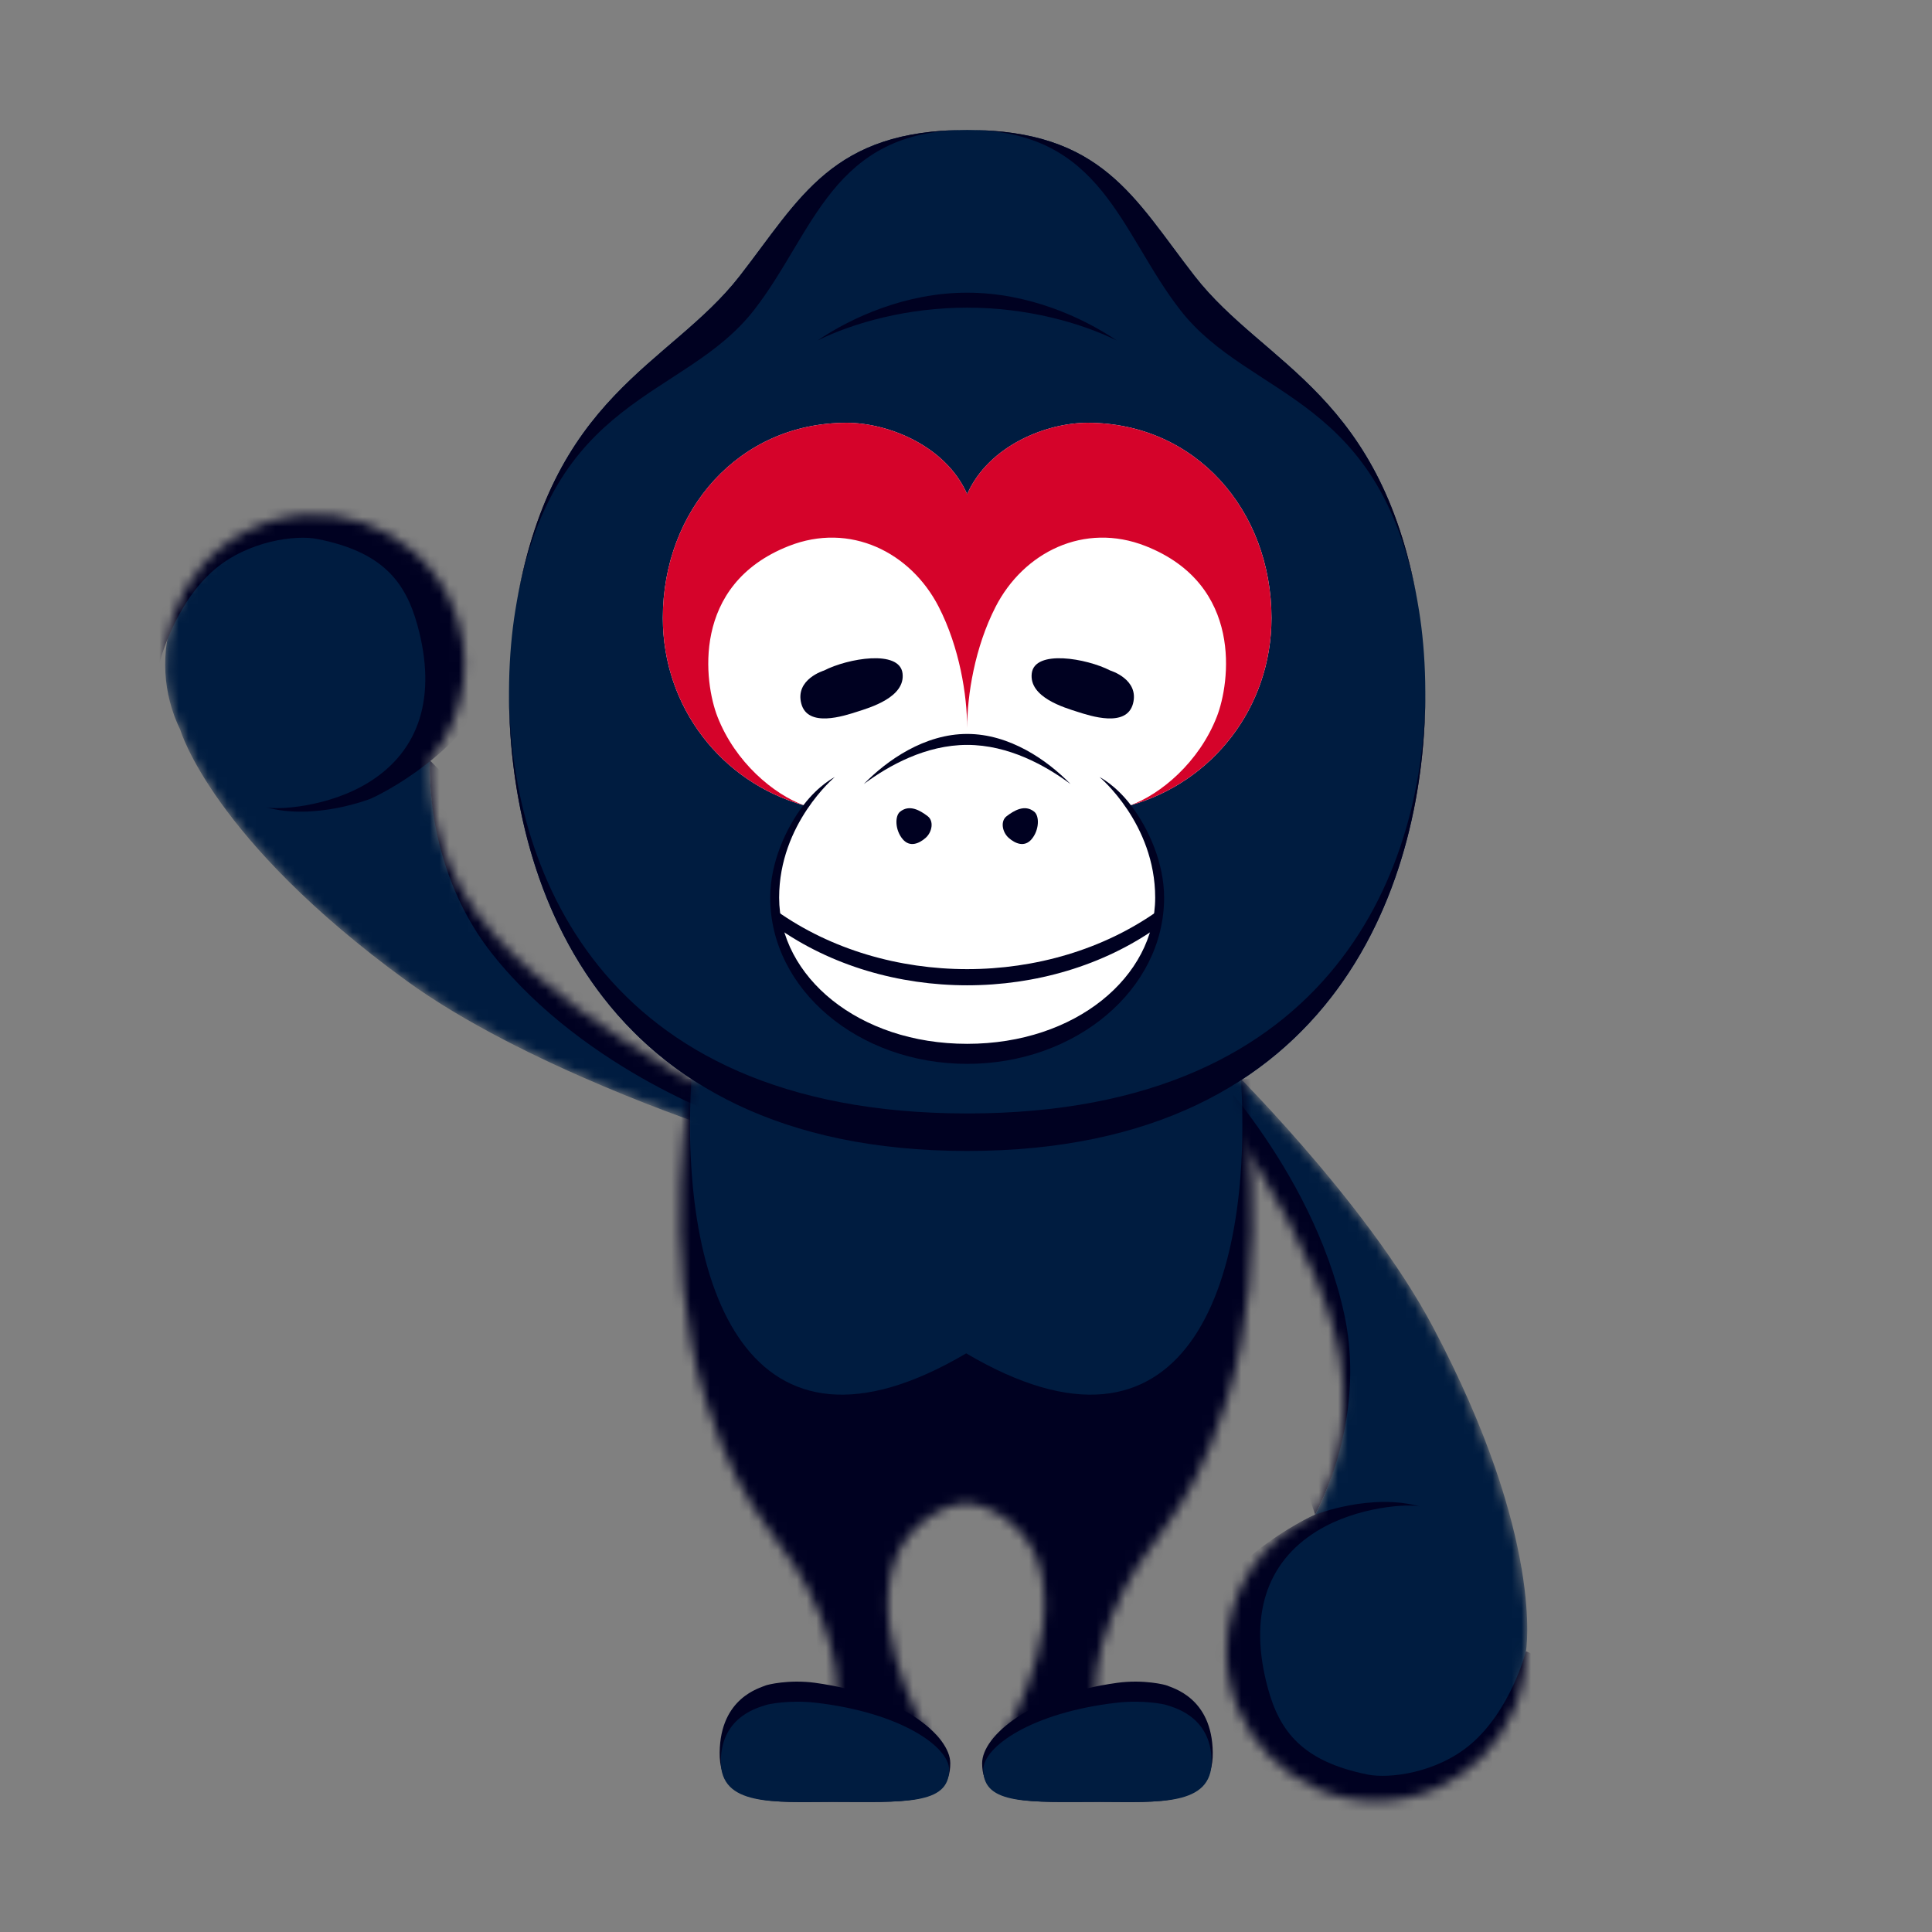
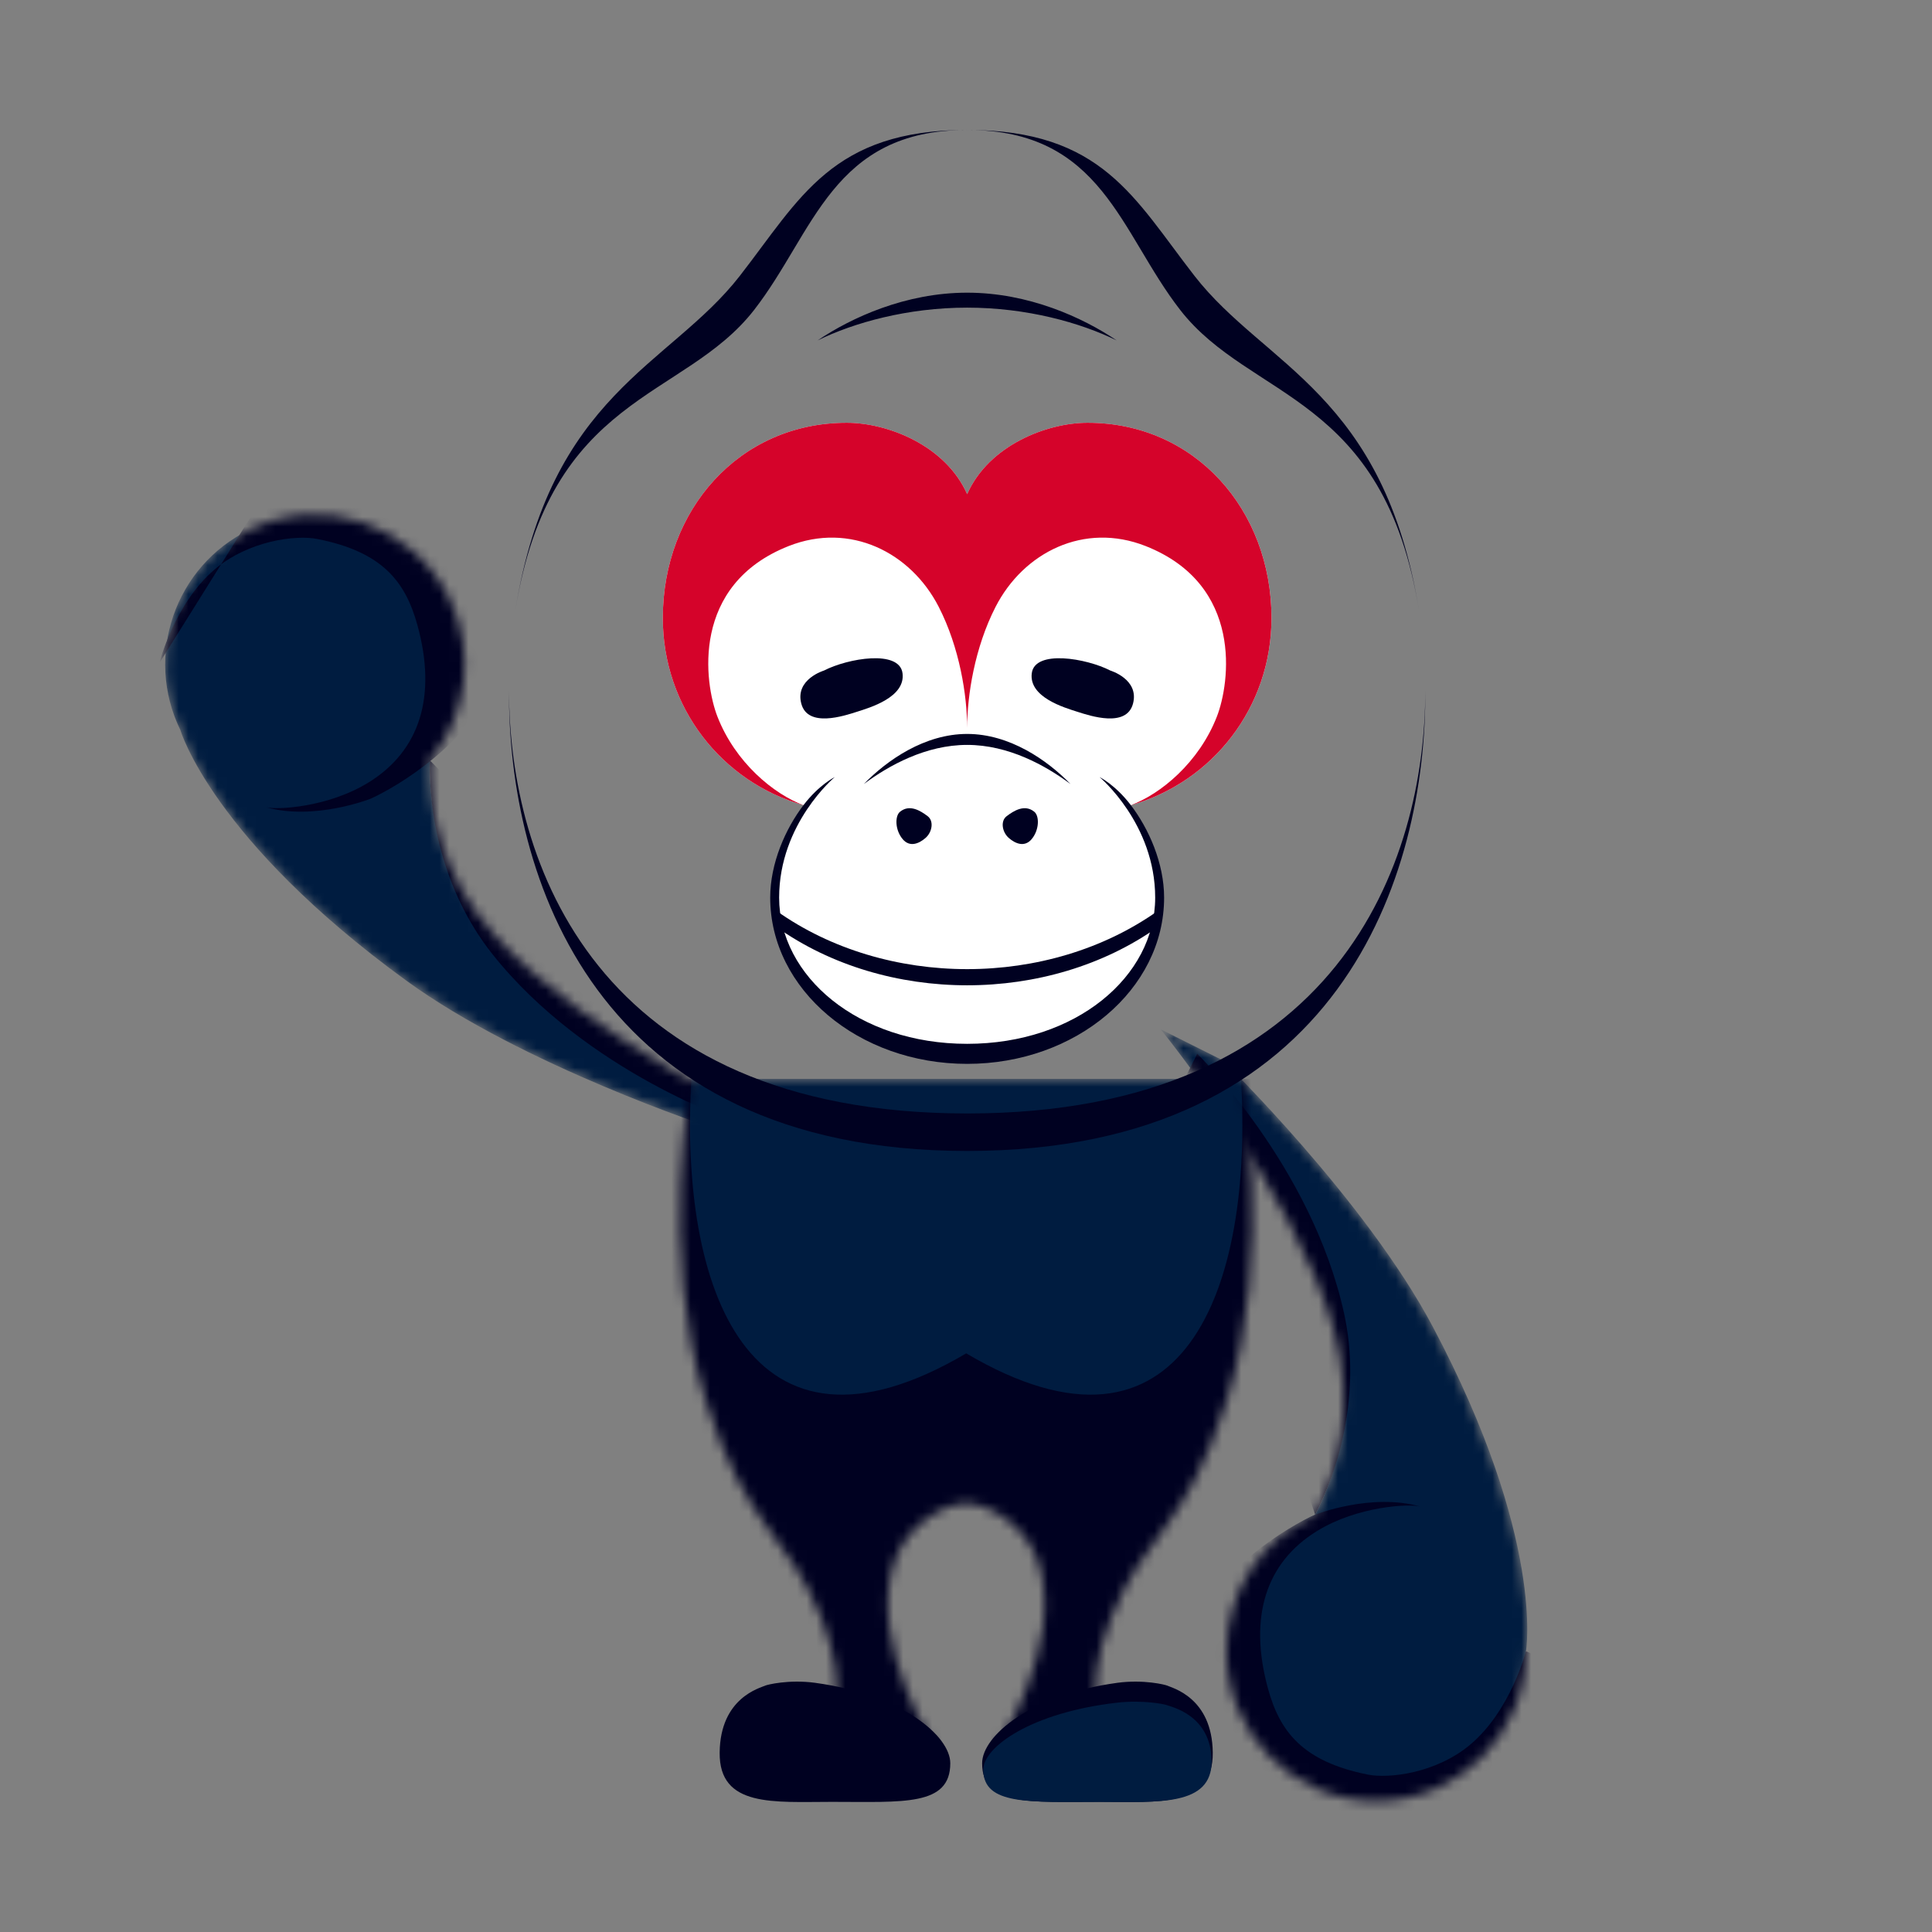
<svg xmlns="http://www.w3.org/2000/svg" width="200" height="200" fill="none">
  <rect width="100%" height="100%" fill="#808080" stroke="none" />
  <mask id="a" width="64" height="64" x="17" y="53" maskUnits="userSpaceOnUse" style="mask-type:luminance">
    <path fill="#fff" d="M44.497 78.71c-.132 5.148 1.137 11.94 6.86 18.276 9.565 10.589 29.56 19.844 29.56 19.844l-7.14-.065s-19.604-6.44-31.703-15.243C21.96 86.889 18.678 75.587 18.678 75.587c-3.76-7.691-.571-16.973 7.12-20.732 7.69-3.76 16.973-.571 20.732 7.12 2.768 5.665 1.758 12.185-2.034 16.733v.002" />
  </mask>
  <g mask="url(#a)">
    <path fill="#001C40" d="M44.497 78.71c-.132 5.148 1.137 11.94 6.86 18.276 9.565 10.589 29.56 19.844 29.56 19.844l-7.14-.065s-19.604-6.44-31.703-15.243C21.96 86.889 18.678 75.587 18.678 75.587c-3.76-7.691-.571-16.973 7.12-20.732 7.69-3.76 16.973-.571 20.732 7.12 2.768 5.665 1.758 12.185-2.034 16.733v.002" />
    <path fill="#000121" d="M76.414 116.222s-15.68-5.161-25.447-17.458c-5.311-6.686-6.601-14.906-6.47-20.053l31.959 32.604-.042 4.907" />
-     <path fill="#000121" d="M32.403 43.199c37.058 21.215 11.383 37.026 5.99 39.472 0 0-5.78 2.313-10.882.89 1.093.305 6.483.03 10.688-2.59 5.25-3.27 7.045-8.873 5.013-16.251-1.251-4.542-3.65-7.6-10.373-8.926-2.212-.436-7.123.168-10.638 3.169-4.171 3.562-5.698 9.665-5.698 9.665l-9.474-3.965 25.374-21.464" />
+     <path fill="#000121" d="M32.403 43.199c37.058 21.215 11.383 37.026 5.99 39.472 0 0-5.78 2.313-10.882.89 1.093.305 6.483.03 10.688-2.59 5.25-3.27 7.045-8.873 5.013-16.251-1.251-4.542-3.65-7.6-10.373-8.926-2.212-.436-7.123.168-10.638 3.169-4.171 3.562-5.698 9.665-5.698 9.665" />
  </g>
  <mask id="b" width="39" height="81" x="120" y="106" maskUnits="userSpaceOnUse" style="mask-type:luminance">
    <path fill="#fff" d="M136.142 156.799c2.378-4.567 4.221-11.227 1.861-19.433-3.945-13.713-17.846-30.808-17.846-30.808l6.387 3.194s14.785 14.394 21.791 27.614c11.647 21.979 9.633 33.574 9.633 33.574 0 8.56-6.94 15.5-15.5 15.5-8.56 0-15.5-6.94-15.5-15.5 0-6.305 3.77-11.72 9.174-14.141" />
  </mask>
  <g mask="url(#b)">
    <path fill="#001C40" d="M136.142 156.799c2.378-4.567 4.221-11.227 1.861-19.433-3.945-13.713-17.846-30.808-17.846-30.808l6.387 3.194s14.785 14.394 21.791 27.614c11.647 21.979 9.633 33.574 9.633 33.574 0 8.56-6.94 15.5-15.5 15.5-8.56 0-15.5-6.94-15.5-15.5 0-6.305 3.77-11.72 9.174-14.141" />
    <path fill="#000121" d="M123.937 109.083s11.821 11.521 15.198 26.858c1.836 8.339-.614 16.29-2.993 20.857l-14.398-43.325zM141.952 196.297c-36.961-21.383-11.214-37.077-5.81-39.498 0 0 5.789-2.286 10.886-.841-1.092-.31-6.483-.059-10.7 2.54-5.265 3.246-7.085 8.842-5.087 16.229 1.23 4.547 3.616 7.616 10.333 8.973 2.21.447 7.124-.136 10.652-3.121 4.187-3.543 5.742-9.639 5.742-9.639l9.456 4.008z" />
  </g>
  <mask id="c" width="60" height="71" x="70" y="111" maskUnits="userSpaceOnUse" style="mask-type:luminance">
    <path fill="#fff" d="M128.468 111.69s3.488 17.789-1.5 33.375c-4.333 13.542-8.333 13.375-11.966 22.468-3.277 8.203-.451 12.181-.451 12.181l-11.405 1.322s6.988-10.678 4.405-19.076c-1.27-4.127-5.359-6.335-7.53-6.335-2.171 0-6.26 2.208-7.53 6.335-2.583 8.398 4.405 19.076 4.405 19.076l-11.405-1.322s2.826-3.978-.451-12.181c-3.632-9.093-7.632-8.926-11.966-22.468-4.988-15.586-1.5-33.375-1.5-33.375z" />
  </mask>
  <g mask="url(#c)">
    <path fill="#001C40" d="M128.468 111.69s3.488 17.789-1.5 33.375c-4.333 13.542-8.333 13.375-11.966 22.468-3.277 8.203-.451 12.181-.451 12.181l-11.405 1.322s6.988-10.678 4.405-19.076c-1.27-4.127-5.359-6.335-7.53-6.335-2.171 0-6.26 2.208-7.53 6.335-2.583 8.398 4.405 19.076 4.405 19.076l-11.405-1.322s2.826-3.978-.451-12.181c-3.632-9.093-7.632-8.926-11.966-22.468-4.988-15.586-1.5-33.375-1.5-33.375z" />
    <path fill="#000121" d="M100.021 187.764h36.503l.115-76.07-8.171-.004c1.288 21.57-5.848 41.742-28.446 28.409-22.598 13.333-29.735-6.838-28.446-28.409l-8.171.004.115 76.07h36.503z" />
  </g>
  <path fill="#000121" d="M115.649 174.206c2.754-.375 4.989.204 5.144.276.538.249 4.691 1.241 4.751 6.943.06 5.702-5.624 5.103-11.638 5.103-7.367 0-12.236.463-12.236-3.997 0-2.824 5.027-7.103 13.979-8.324z" />
  <path fill="#001C40" d="M115.628 176.263c2.726-.313 4.938.17 5.093.23.533.208 4.644 1.034 4.703 5.785.059 4.752-5.567 4.252-11.521 4.252-7.293 0-12.113.386-12.113-3.331 0-2.353 4.976-5.919 13.838-6.937z" />
  <path fill="#000121" d="M84.394 174.206c-2.754-.375-4.99.204-5.144.276-.538.249-4.691 1.241-4.751 6.943-.06 5.702 5.624 5.103 11.638 5.103 7.367 0 12.236.463 12.236-3.997 0-2.824-5.027-7.103-13.98-8.324v-.001" />
-   <path fill="#001C40" d="M84.415 176.263c-2.726-.313-4.938.17-5.093.23-.533.208-4.644 1.034-4.703 5.785-.06 4.752 5.567 4.252 11.52 4.252 7.294 0 12.114.386 12.114-3.331 0-2.353-4.976-5.919-13.838-6.937v.001M100.12 119.147c45.024 0 49.558-38.661 46.785-55.892-3.623-22.512-15.956-25.321-23.248-34.692-6.258-8.041-9.545-15.111-23.537-15.111-13.992 0-17.28 7.07-23.537 15.11-7.292 9.372-19.625 12.18-23.248 34.693-2.773 17.23 1.76 55.892 46.785 55.892" />
  <path fill="#000121" d="M122.181 32.095c7.292 9.37 21.101 8.648 24.724 31.16-3.623-22.512-15.956-25.321-23.248-34.692-6.257-8.041-9.545-15.111-23.537-15.111 13.992 0 15.804 10.602 22.061 18.643M78.058 32.095c-7.292 9.37-21.101 8.648-24.724 31.16 3.623-22.512 15.956-25.321 23.248-34.692 6.258-8.041 9.546-15.111 23.538-15.111-13.992 0-15.805 10.602-22.062 18.643M100.12 115.265c-38.534 0-47.408-26.121-47.428-43.757-.091 18.965 8.652 47.639 47.428 47.639 38.776 0 47.519-28.674 47.428-47.64-.02 17.637-8.893 43.758-47.428 43.758M100.12 31.847c6.188 0 11.722 1.557 15.475 3.392-3.498-2.367-9.118-4.941-15.475-4.941-6.357 0-11.977 2.574-15.475 4.94 3.753-1.835 9.287-3.391 15.475-3.391" />
  <path fill="#fff" d="M131.624 63.979c0-11.163-7.882-20.212-19.045-20.212-4.182 0-10.209 2.309-12.459 7.388-2.25-5.08-8.277-7.388-12.46-7.388-11.162 0-19.044 9.049-19.044 20.212 0 9.26 6.11 16.997 14.607 19.389l.255-.1c-2.247 2.75-3.57 6.08-3.57 9.673 0 9.423 9.049 17.062 20.213 17.062 11.164 0 20.212-7.639 20.212-17.062 0-3.594-1.323-6.923-3.57-9.673l.255.1c8.496-2.392 14.606-10.128 14.606-19.39" />
  <path fill="#D5032A" d="M112.578 43.766c-4.182 0-10.209 2.309-12.459 7.388-2.25-5.08-8.277-7.388-12.46-7.388-11.162 0-19.044 9.049-19.044 20.212 0 9.26 6.11 16.997 14.607 19.389-3.13-1.15-7.105-4.433-8.956-9.19-1.342-3.448-2.794-13.636 7.378-17.65 6.358-2.51 12.634.642 15.533 6.295 2.158 4.208 2.942 9.164 2.942 12.525 0-3.361.784-8.317 2.942-12.525 2.899-5.653 9.174-8.804 15.533-6.295 10.172 4.014 8.72 14.202 7.378 17.65-1.851 4.757-5.827 8.04-8.956 9.19 8.496-2.392 14.607-10.128 14.607-19.39 0-11.162-7.882-20.211-19.045-20.211" />
  <path fill="#fff" d="M100.12 110.004c11.163 0 20.213-7.639 20.213-17.063s-9.05-17.063-20.213-17.063c-11.164 0-20.213 7.64-20.213 17.063 0 9.424 9.05 17.063 20.213 17.063" />
  <path fill="#000121" d="M119.867 95.958c-11.334 8.053-28.162 8.053-39.495 0v-1.673c11.334 8.053 28.162 8.053 39.495 0v1.673M100.12 77.112c4.279 0 8.106 2.126 10.701 4.053-2.419-2.485-6.305-5.188-10.701-5.188-4.396 0-8.282 2.703-10.701 5.188 2.595-1.927 6.422-4.053 10.701-4.053" />
  <path fill="#000121" d="M100.12 110.131c11.26 0 20.388-7.705 20.388-17.21 0-3.557-1.577-7.137-3.469-9.605-1.597-2.084-3.219-2.878-3.219-2.878s5.764 4.805 5.764 12.483c0 8.164-8.204 15.136-19.464 15.136-11.26 0-19.464-6.972-19.464-15.136 0-7.678 5.764-12.483 5.764-12.483s-1.622.794-3.22 2.878c-1.891 2.468-3.468 6.048-3.468 9.605 0 9.505 9.128 17.21 20.387 17.21zM85.305 69.412s-3.02.9-2.355 3.426c.664 2.526 4.422 1.273 5.76.845 1.338-.428 5.032-1.5 4.72-3.983-.31-2.484-5.673-1.551-8.125-.288" />
  <path fill="#000121" d="M93.17 84.032c-.544.444-.524 1.899.284 2.848.723.849 1.676.465 2.363-.141s.87-1.747.222-2.242c-.768-.586-1.882-1.268-2.868-.465M114.934 69.412s3.019.9 2.355 3.426c-.664 2.526-4.422 1.273-5.76.845-1.338-.428-5.032-1.5-4.721-3.983.311-2.483 5.674-1.551 8.126-.288M107.069 84.032c.545.444.525 1.899-.283 2.848-.723.849-1.676.465-2.363-.141s-.87-1.747-.222-2.242c.768-.586 1.882-1.268 2.868-.465" />
</svg>